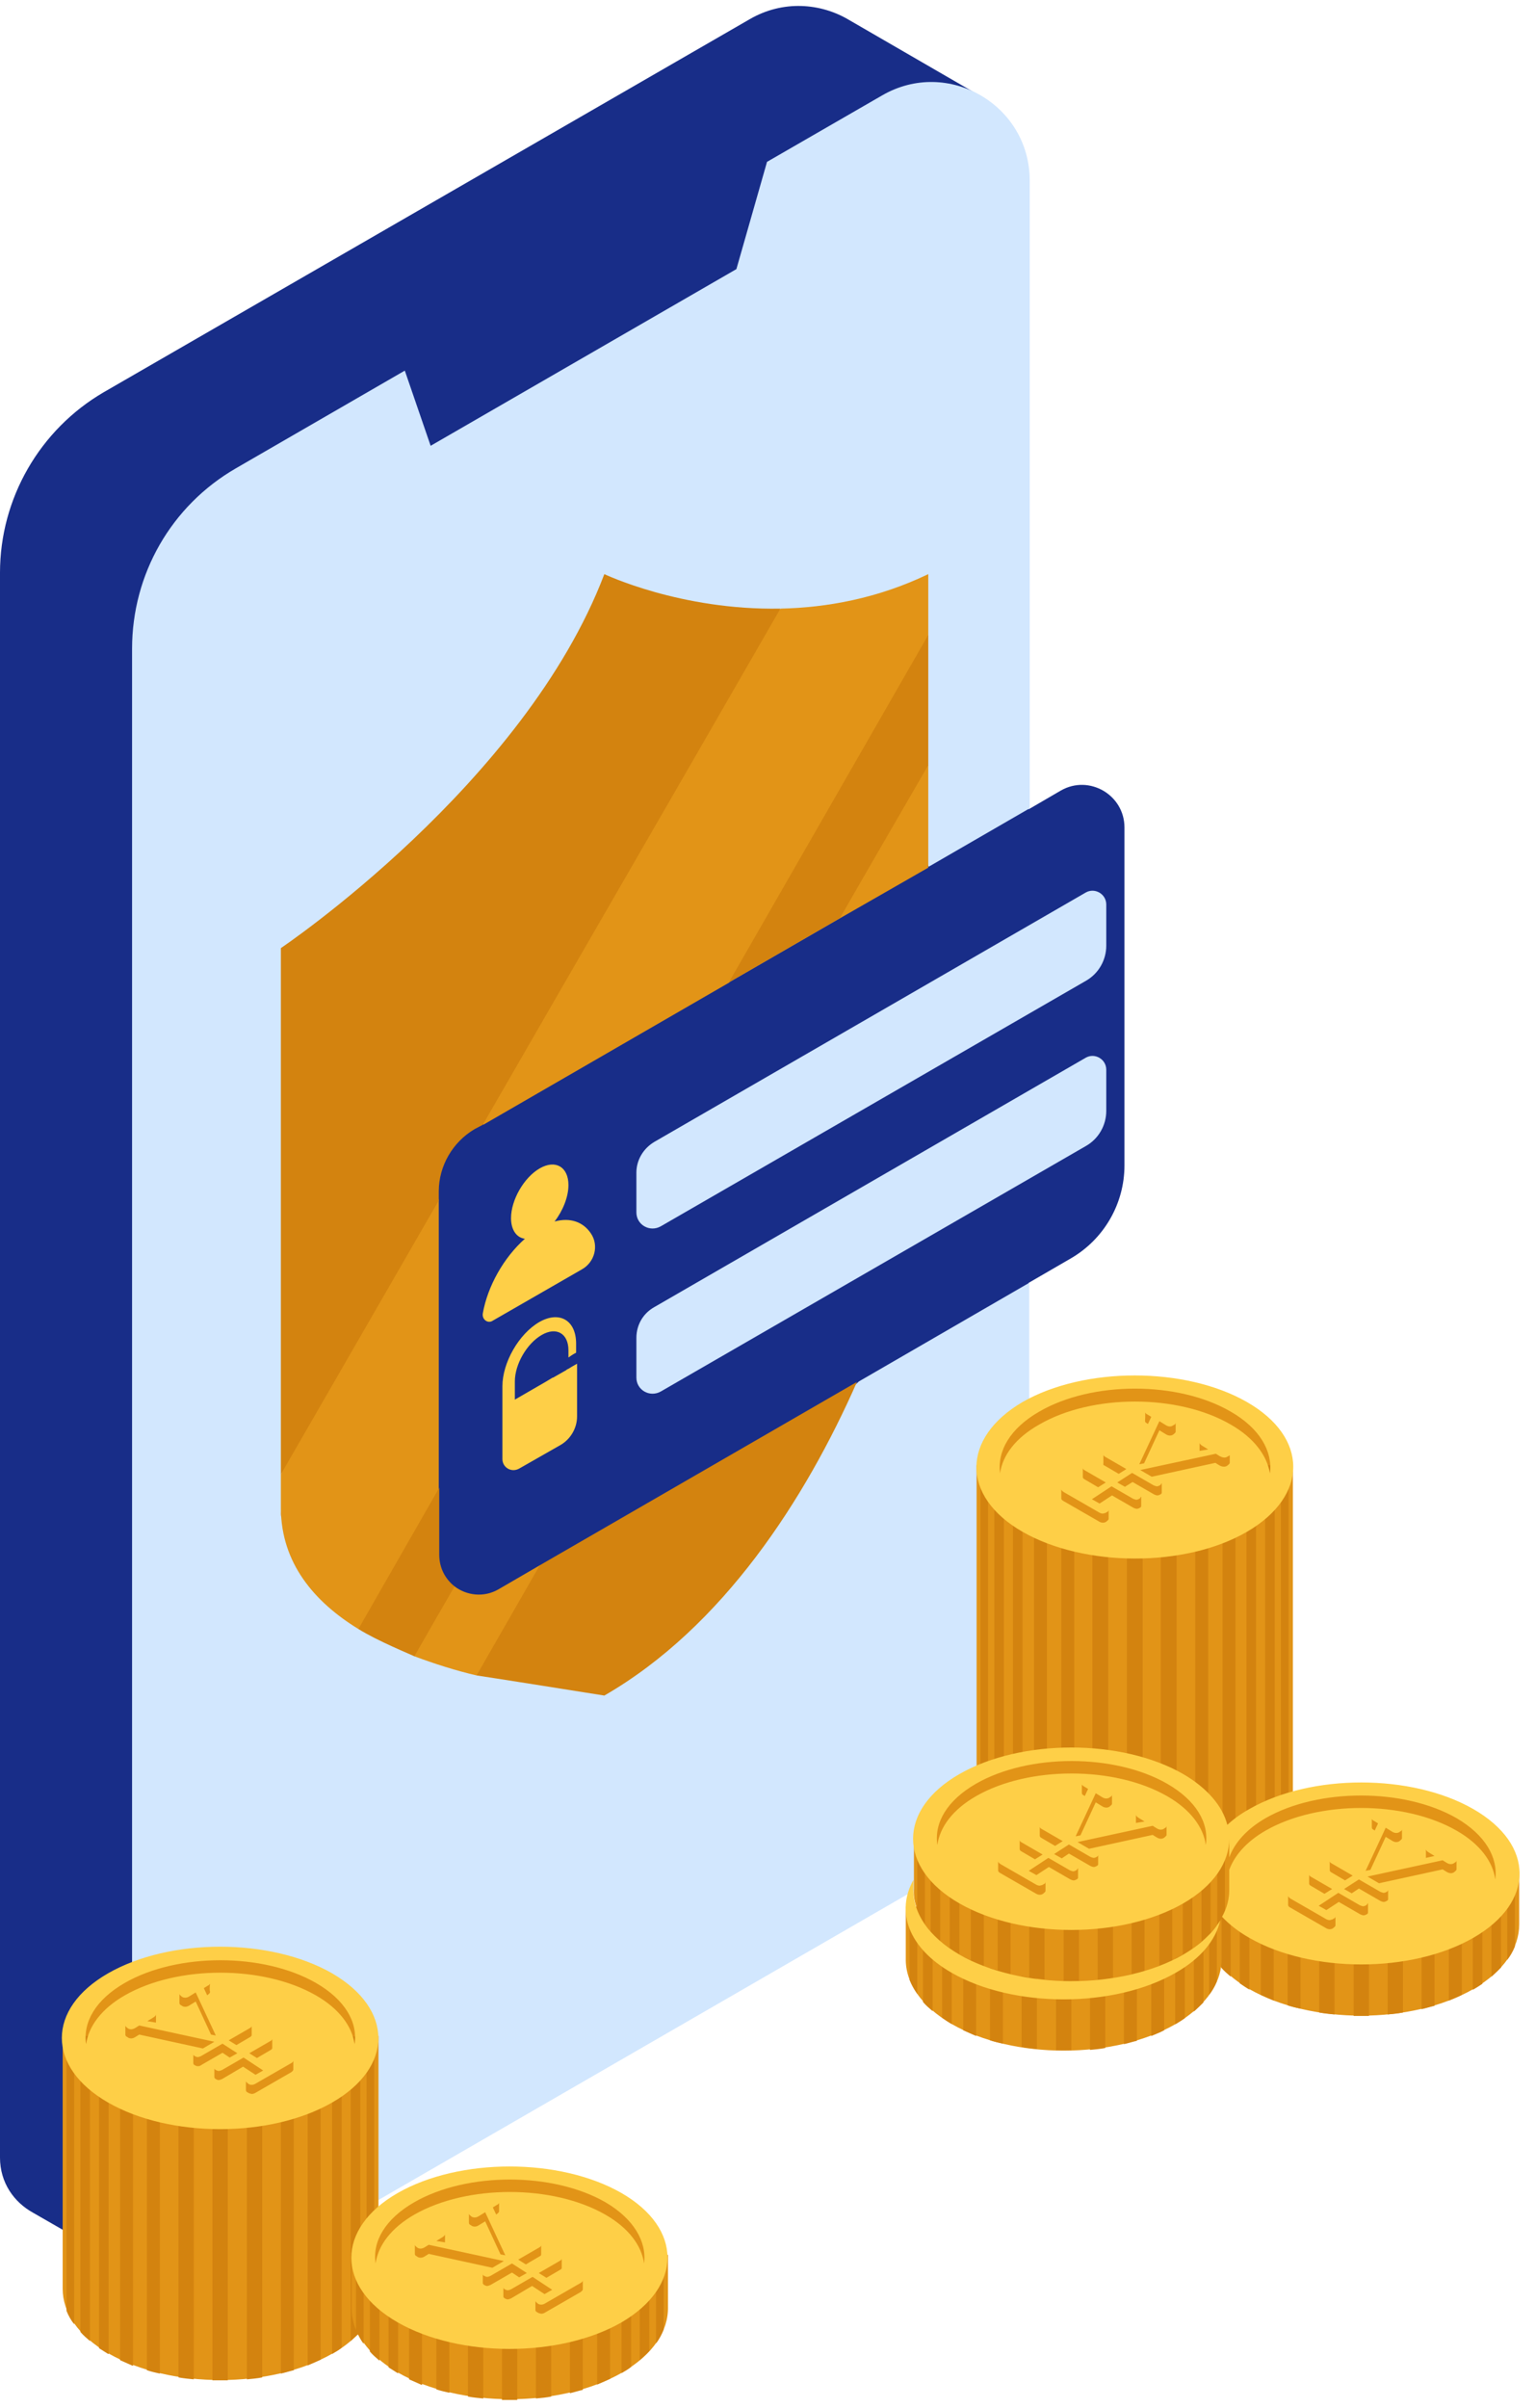
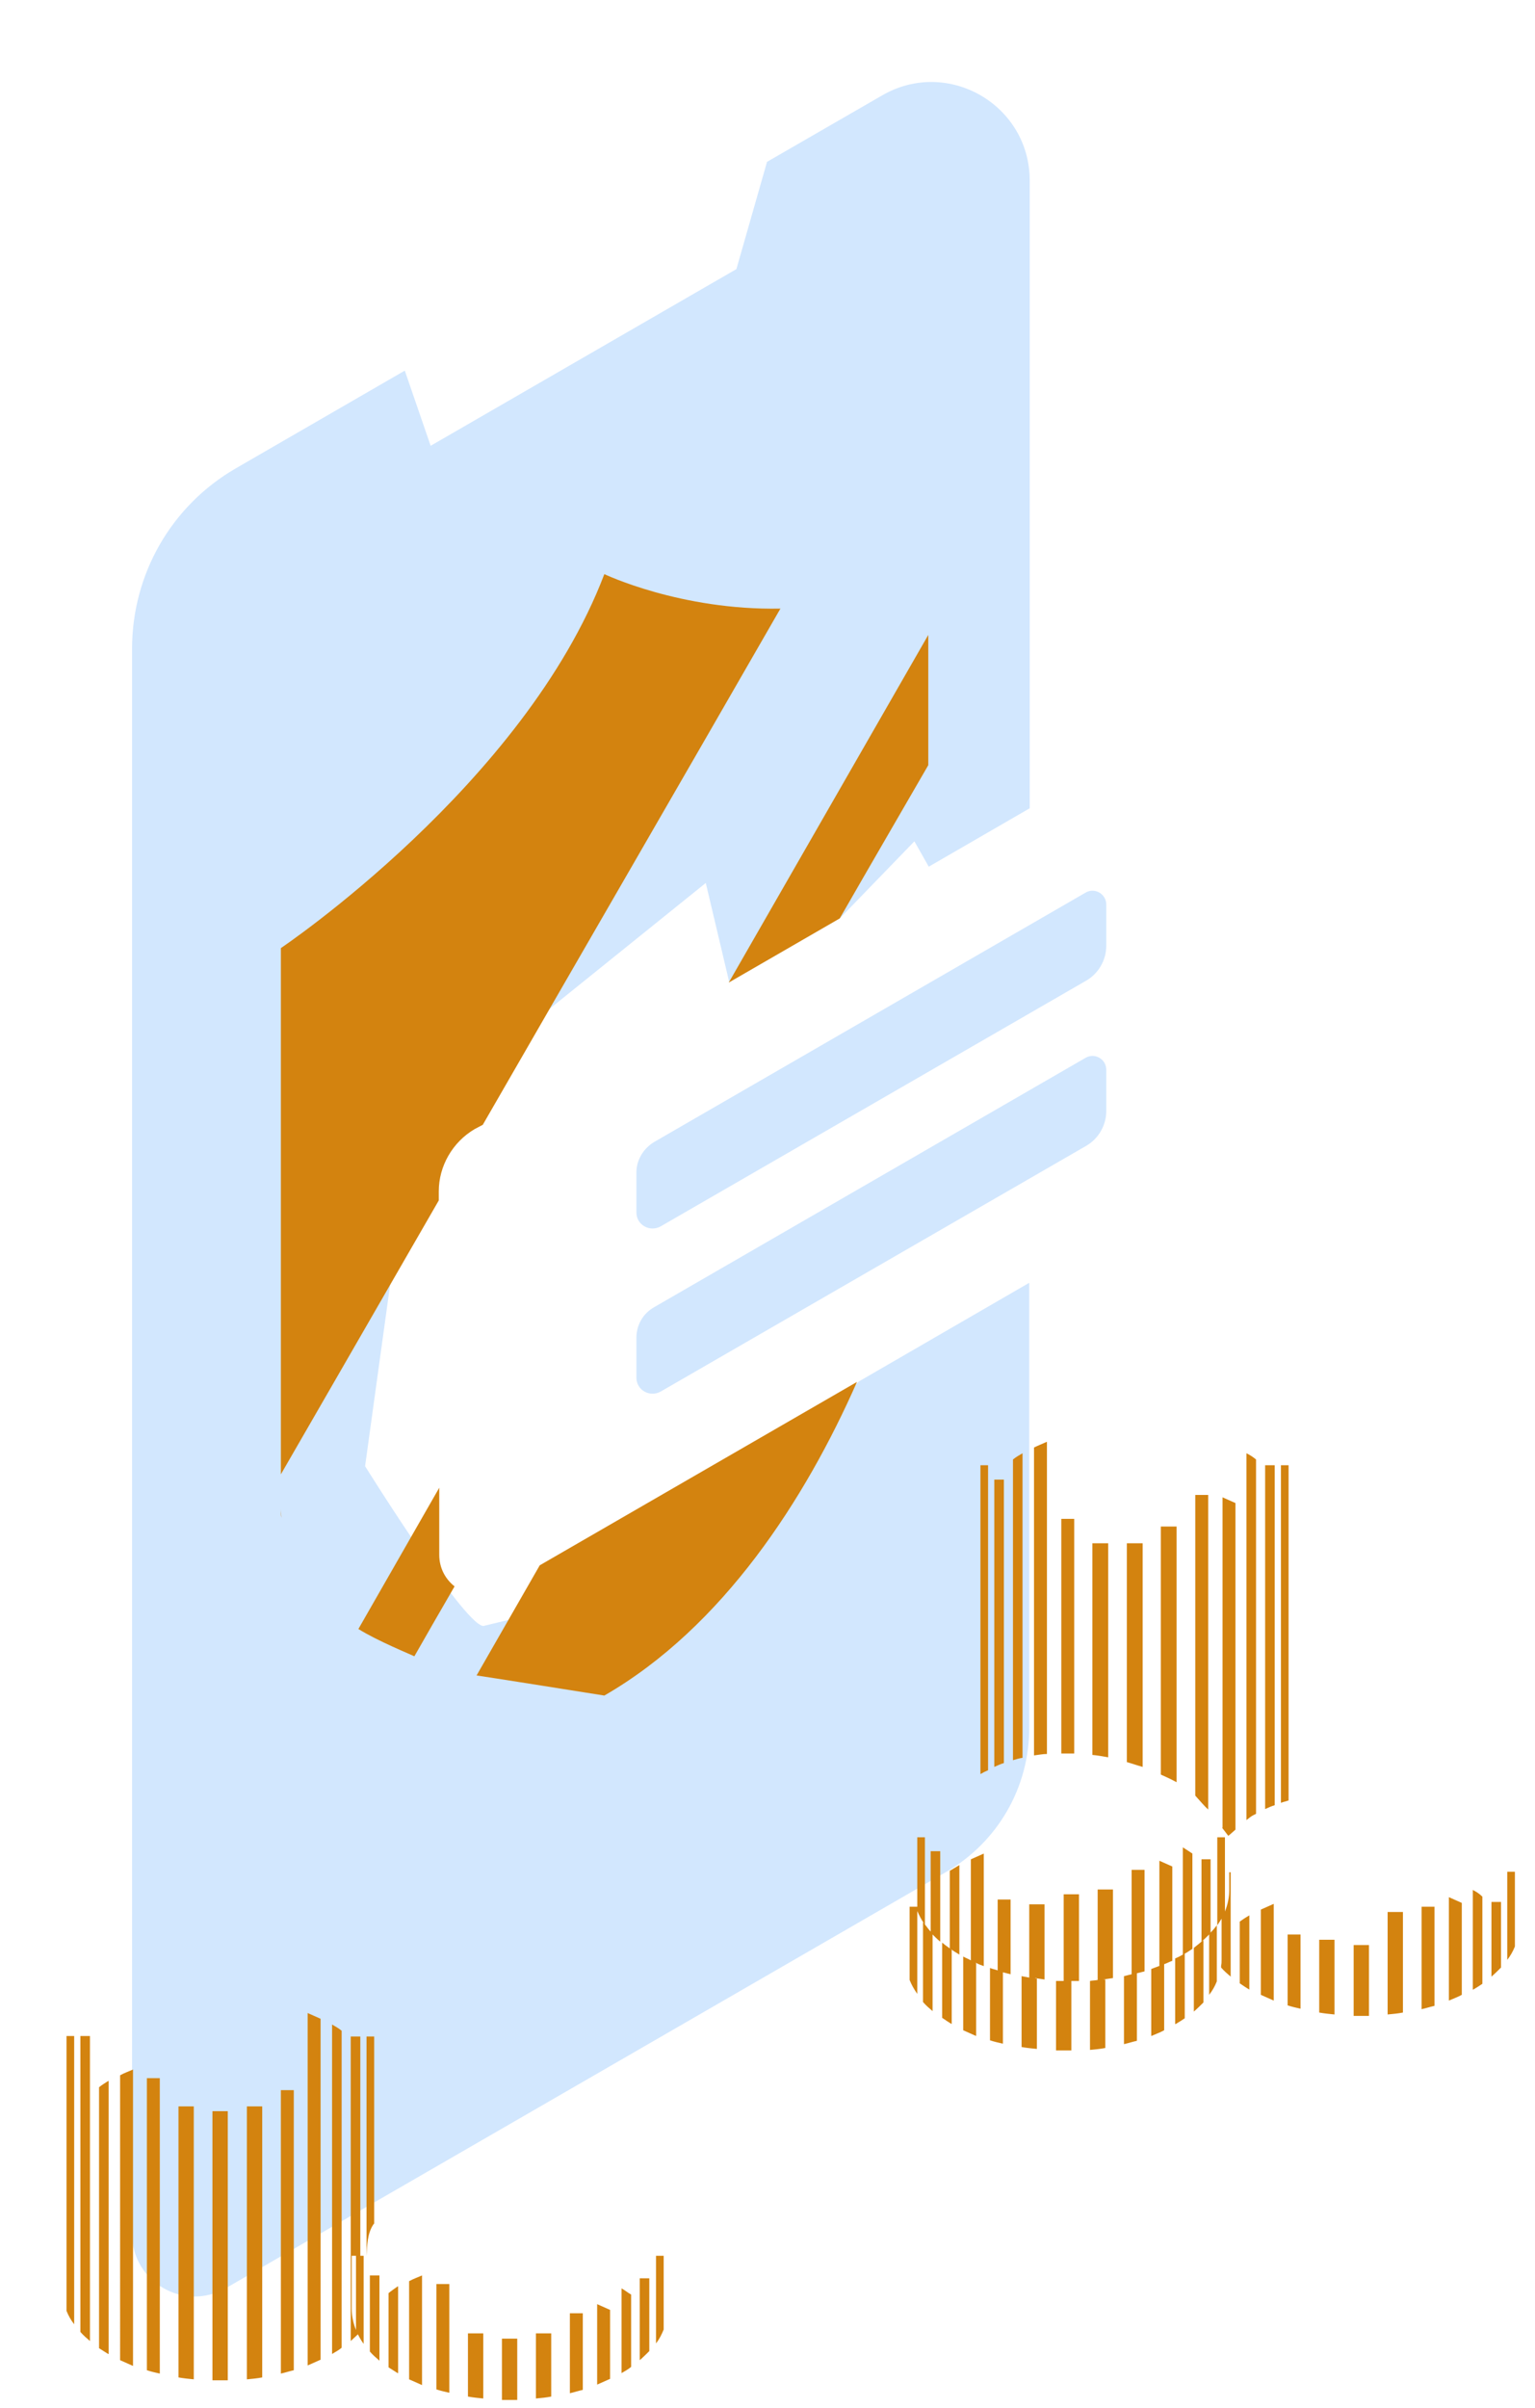
<svg xmlns="http://www.w3.org/2000/svg" height="502.9" preserveAspectRatio="xMidYMid meet" version="1.0" viewBox="0.0 -1.2 320.8 502.9" width="320.8" zoomAndPan="magnify">
  <g id="change1_1">
-     <path d="M235,171.6v70.6c0,8-4.3,15.4-11.2,19.4l-8.8,5.1L180.8,340c0,12.4-6.6,23.8-17.3,30L57.6,431.1 c1,2.2,1.6,4.5,1.9,6.8c0.5,4.8-0.7,9.8-3.3,13.8c-1.7,2.7-4,4.9-6.1,7.2c-3.6,3.8-6.9,7.8-10.3,11.9c-1.7,2.1-3.7,3.8-5.4,5.9 L6.9,460.9c0,0,0,0,0,0c-4-2.2-6.9-6.3-6.9-11.5v-331c0-15.5,8.3-29.9,21.7-37.7L156.7,2.8c6.9-4,14.8-3.4,20.8,0.2c0,0,0,0,0,0 l27.3,15.8c-1.9,1.8-3.2,4.4-3.9,7c-3.4,13.6-10.5,26.2-20.1,36.3L215,167.8l6.7-3.9C227.6,160.5,235,164.8,235,171.6z" fill="#182D88" />
-   </g>
+     </g>
  <g id="change2_1">
    <path d="M231.2,187.7v8.6c0,3-1.6,5.8-4.2,7.3l-88.9,51.3c-2.3,1.3-5.1-0.3-5.1-2.9v-8.3c0-2.6,1.4-5,3.7-6.4 l90.2-52.1C228.8,184.1,231.2,185.5,231.2,187.7z M226.9,219.7l-90.2,52.1c-2.3,1.3-3.7,3.7-3.7,6.4v8.3c0,2.6,2.8,4.2,5.1,2.9 l88.9-51.3c2.6-1.5,4.2-4.3,4.2-7.3v-8.6C231.2,220,228.8,218.6,226.9,219.7z M76.3,305l8.7-63v-1.9c0-5.3,2.9-10.3,7.5-13l1.6-0.9 l53.4-43l4.9,20.7l23.2-13.4l15.5-16l3,5.3l21.1-12.2V36.5c0-15.8-17.1-25.7-30.8-17.8l-24.1,13.9L153.9,55L90,91.9l-5.4-15.7 L49.3,96.6c-13.5,7.8-21.7,22.1-21.7,37.7v331c0,10.1,10.9,16.4,19.7,11.3l150.5-86.9c10.7-6.2,17.3-17.6,17.3-30v-93l-35.6,20.6 L133,330.7l-31.7,7.6C98.2,340.1,76.3,305,76.3,305z" fill="#D2E7FE" />
  </g>
  <g id="change3_1">
-     <path d="M317.5,389.7v11c0,4.9-3.2,9.8-9.6,13.5c-12.9,7.4-33.9,7.4-46.8,0c-2.4-1.4-4.4-3-5.9-4.7 c-0.6,4.4-3.8,8.6-9.5,12c-12.9,7.4-33.9,7.4-46.8,0c-6.5-3.8-9.7-8.7-9.6-13.7V397h2.2c-0.4-1.2-0.6-2.4-0.5-3.7v-10.9l4.7-8.7 c0.9-0.8,6.3-3,8.4-4v-64.9l5.8-6c1.1-0.9,3.8-4.9,5.2-5.7c12.9-7.4,31.2-8,44.1-0.6c1.3,0.8,5.2,5.9,6.2,6.8l4.8,5.4v69.7 c12.5-3.3,28.2-1.3,38.6,4.6c1.3,0.8,2.8,2.8,3.9,3.6L317.5,389.7z M136.3,469.6c0.1-3.8-2.9-6.8-5.8-9.2c-1.7-1.5-3.5-3-5.5-4.1 c-5.1-2.8-11.1-3.2-16.9-3.6c-3.3-0.2-6.6-0.4-9.8,0.2c-2.1,0.4-4.1,1-6,1.7c-2.9,1-5.8,1.9-8.5,3.5c-1.8,1-3.4,2.4-4.7,3.9v-38 l-3.7-4.9c-1.1-0.9-2.5-4.9-3.9-5.6c-12.9-7.4-34.6-8.8-47.4-1.4c-1.3,0.8-4.6,4.3-5.6,5.2l-5.4,6.7v52.8c0,4.9,3.2,9.8,9.6,13.5 c12.9,7.4,33.9,7.4,46.8,0c2.2-1.2,3.9-2.6,5.4-4.1c1.5,3,4.3,5.8,8.3,8.1c12.9,7.4,33.9,7.4,46.8,0c6.5-3.8,9.7-8.7,9.6-13.7v-10.9 h-3.2C136.3,469.8,136.3,469.7,136.3,469.6z M194,118.7c-10.6,5.1-21.3,7-30.8,7.2c-56.7,35.3-65.5,73-62.2,107.8l51.4-29.7 l29.7-38.1l11.9-34.4C194,123.6,194,118.7,194,118.7z M74.9,339l11.7-6.3l5.1-23.1v-60.1c-2.7-13.7-13.4-18.8-16.9-12.8 c-11.1,19.2-13.4,65.4-16.1,70c0,2.8,0,5.2,0,7.2C58.8,325.2,65.6,333.3,74.9,339z M194,158.6c-3.5-2.4-10.4,5.8-13.2,10.5 c-3.4,5.9-7.6,17.9-5.3,21.5L194,180C194,172.8,194,165.5,194,158.6z M99.6,348.7l23.7-8.2l-10.5-14.8l-8.6,5 c-3.1,1.8-6.7,1.3-9.2-0.6c-3.2-0.3-6,2.1-7.3,4.3c-1.6,2.7-2.7,8.3-1.1,10.3C90.9,346.3,95.3,347.7,99.6,348.7z" fill="#E29417" />
-   </g>
+     </g>
  <g id="change4_1">
    <path d="M95,330.1c-3.2,5.5-6,10.4-8.4,14.6c-0.8-0.4-7.7-3.2-11.7-5.7l16.9-29.5v14C91.8,326.3,93.1,328.6,95,330.1 z M86.6,344.7C86.6,344.7,86.6,344.7,86.6,344.7C86.7,344.7,86.7,344.7,86.6,344.7z M175.5,190.6c6.6-11.5,12.9-22.3,18.5-32 c0-10.5,0-20.1,0-27.2L152.3,204L175.5,190.6z M100.9,233.7c19.3-33.5,42.3-73.2,62.2-107.8c0,0,0,0,0,0 c-20.9,0.4-36.8-7.2-36.8-7.2c-16.7,43.9-67.6,78.1-67.6,78.1s0,93.5,0,117.1c0,0.6,0,1.3,0.1,1.9c0-0.6-0.1-1.3-0.1-1.9 c0-1.9,0-4.4,0-7.2c3.5-6.1,16.3-28.2,33-57.2v-1.9c0-5.3,2.9-10.3,7.5-13L100.9,233.7z M99.6,348.7c0.9,0.1,26.7,4.2,26.7,4.2 c24.8-14.3,42-41,52.8-65.5l-66.3,38.3L99.6,348.7z M99.6,348.7L99.6,348.7C99.6,348.7,99.6,348.7,99.6,348.7z M269.3,304.8h-1.6 v70.5c0.5-0.2,1.1-0.3,1.6-0.5V304.8z M264.4,376.6c0.7-0.3,1.3-0.6,2-0.8v-71h-2V376.6z M260.5,302.3v76.6c0.5-0.4,1-0.8,1.4-1 c0.2-0.1,0.4-0.2,0.6-0.3v-74C261.9,303.1,261.3,302.7,260.5,302.3C260.6,302.3,260.5,302.3,260.5,302.3z M255.4,380.5l1.3,1.7 c0.4-0.3,0.9-0.8,1.5-1.3v-68.2c-0.9-0.4-1.8-0.8-2.7-1.2V380.5z M252.5,376.7v-65.7h-2.7v62.8C250.8,374.9,251.8,376.1,252.5,376.7 z M245.9,317.6h-3.3v51.8c1.1,0.5,2.2,1,3.3,1.6V317.6z M238.8,321.1h-3.3v45.7c1.1,0.3,2.2,0.7,3.3,1V321.1z M231.6,321.1h-3.3 v44.2c1.1,0.1,2.2,0.3,3.3,0.5V321.1z M224.5,316h-2.7V365c0.9,0,1.8,0,2.7,0V316z M216.1,365.4c0.9-0.1,1.8-0.3,2.7-0.3v-65.2 c-0.9,0.4-1.9,0.8-2.7,1.2V365.4z M213.7,302.3C213.7,302.3,213.7,302.3,213.7,302.3c-0.7,0.4-1.4,0.8-2,1.3v62.8 c0.7-0.2,1.3-0.4,2-0.5V302.3z M209.8,307.8h-2v60c0.7-0.3,1.3-0.6,2-0.8V307.8z M204.9,369.3c0.5-0.3,1.1-0.6,1.6-0.8v-63.7h-1.6 V369.3z M190.1,412.3c0.4,1,0.9,1.9,1.6,2.9V397h-1.6V412.3z M282.9,419.8c1.1,0,2.2,0,3.2,0V405h-3.2V419.8z M290,419.5 c1.1-0.1,2.2-0.2,3.2-0.4v-21H290V419.5z M297.1,418.4c0.9-0.2,1.8-0.5,2.7-0.7V397h-2.7V418.4z M302.8,416.6 c0.9-0.4,1.8-0.7,2.7-1.2v-19.2c-0.9-0.4-1.8-0.8-2.7-1.2V416.6z M307.8,393.5v20.8c0,0,0.1,0,0.1,0c0.7-0.4,1.3-0.8,1.9-1.2v-18.2 C309.2,394.3,308.6,393.9,307.8,393.5C307.9,393.5,307.8,393.5,307.8,393.5z M311.7,411.6c0.7-0.6,1.4-1.3,2-1.9V396h-2V411.6z M315,389.7v18.4c0.7-0.9,1.2-1.8,1.6-2.8v-15.6H315z M275.7,419.1c1.1,0.2,2.2,0.3,3.2,0.4v-15.6h-3.2V419.1z M269.1,417.6 c0.9,0.3,1.8,0.5,2.7,0.7v-15.5h-2.7V417.6z M263.5,415.4c0.9,0.4,1.8,0.8,2.7,1.2v-20.2c-0.9,0.4-1.8,0.8-2.7,1.2V415.4z M259.1,400.1v12.9c0.6,0.4,1.3,0.9,2,1.3c0,0,0,0,0,0v-15.5c0,0,0,0,0,0C260.4,399.2,259.8,399.6,259.1,400.1z M44.4,495.9 c1.1,0,2.2,0,3.2,0v-56.2h-3.2V495.9z M37.3,495.3c1.1,0.2,2.2,0.3,3.2,0.4v-57h-3.2V495.3z M30.7,493.8c0.9,0.3,1.8,0.5,2.7,0.7 v-61.7h-2.7V493.8z M25.1,491.7c0.9,0.4,1.8,0.8,2.7,1.2V431c-0.9,0.4-1.8,0.7-2.7,1.2V491.7z M20.7,434.7v54.5 c0.6,0.4,1.3,0.8,1.9,1.2c0,0,0.1,0,0.1,0v-57c0,0-0.1,0-0.1,0C22,433.8,21.3,434.2,20.7,434.7z M16.8,485.8c0.6,0.7,1.3,1.3,2,1.9 v-63.7h-2V485.8z M13.9,481.4c0.4,1,0.9,1.9,1.6,2.8v-60.2h-1.6V481.4z M51.6,495.7c1.1-0.1,2.2-0.2,3.2-0.4v-56.6h-3.2V495.7z M58.7,494.5c0.9-0.2,1.8-0.5,2.7-0.7v-58.5h-2.7V494.5z M64.3,492.8c0.9-0.4,1.8-0.8,2.7-1.2v-71.2c-0.9-0.4-1.8-0.8-2.7-1.2V492.8 z M69.4,421.6v68.8c0,0,0,0,0,0c0.7-0.4,1.4-0.8,2-1.3v-66.2C70.8,422.4,70.1,422,69.4,421.6C69.4,421.6,69.4,421.6,69.4,421.6z M78.2,463.2v-39.1h-1.6v45.8h0c0.1-2.2,0.2-4.7,1.4-6.5C78.1,463.3,78.1,463.2,78.2,463.2z M75.3,469.9H76v18.4 c-0.6-0.8-1-1.6-1.4-2.4c0.1,0.1,0.1,0.3,0.2,0.4c-0.5,0.5-1,0.9-1.5,1.4v-63.6h2V469.9z M74.4,469.9h-0.9v11c0,1.5,0.3,3,0.9,4.5 V469.9z M104.9,500c1.1,0,2.2,0,3.2,0v-12.8h-3.2V500z M97.8,499.3c1.1,0.2,2.2,0.3,3.2,0.4v-13.6h-3.2V499.3z M91.2,497.8 c0.9,0.3,1.8,0.5,2.7,0.7v-22.7h-2.7V497.8z M85.5,495.7c0.9,0.4,1.8,0.8,2.7,1.2V474c-0.9,0.4-1.8,0.7-2.7,1.2V495.7z M81.2,477.7 v15.5c0.6,0.4,1.3,0.8,1.9,1.2c0,0,0.1,0,0.1,0v-18.1c0,0-0.1,0-0.1,0C82.4,476.8,81.8,477.2,81.2,477.7z M77.3,489.9 c0.6,0.7,1.3,1.3,2,1.9V474h-2V489.9z M112,499.7c1.1-0.1,2.2-0.2,3.2-0.4v-13.2H112V499.7z M119.1,498.6c0.9-0.2,1.8-0.5,2.7-0.7 v-16h-2.7V498.6z M124.8,496.8c0.9-0.4,1.8-0.8,2.7-1.2v-14.4c-0.9-0.4-1.8-0.8-2.7-1.2V496.8z M129.9,476.7v17.7c0,0,0,0,0,0 c0.7-0.4,1.4-0.8,2-1.3V478C131.2,477.6,130.6,477.1,129.9,476.7C129.9,476.7,129.9,476.7,129.9,476.7z M133.7,491.7 c0.7-0.6,1.4-1.3,2-1.9v-15.2h-2V491.7z M137.1,488.2c0.7-0.9,1.2-1.9,1.6-2.9v-15.4h-1.6V488.2z M256.9,393.5c0,1.5-0.3,3-0.9,4.5 v-15.5h-1.6v18.4c0.3-0.5,0.6-0.9,0.9-1.4v8.6c0,0.4,0,0.8-0.1,1.2v0.4c0.6,0.7,1.3,1.3,2,1.9v-21.8h-0.3V393.5z M222.3,412.5 c-0.5,0-1.1,0-1.6,0V427c1.1,0,2.2,0,3.2,0v-14.5c-0.3,0-0.5,0-0.8,0c0.8,0,1.6,0,2.4,0v-18.1h-3.2V412.5z M229.4,412.3 c-0.5,0.1-1.1,0.1-1.6,0.2v14.4c1.1-0.1,2.2-0.2,3.2-0.4v-14.3c-0.1,0-0.3,0-0.5,0c0.7-0.1,1.4-0.2,2.1-0.3v-18.5h-3.2V412.3z M236.5,411.1c-0.5,0.1-1.1,0.3-1.6,0.4v14.2c0.9-0.2,1.8-0.5,2.7-0.7v-14.1c0.5-0.1,1.1-0.3,1.6-0.4v-21.2h-2.7V411.1z M242.2,409.4c-0.5,0.2-1.1,0.4-1.6,0.6v14c0.9-0.4,1.8-0.7,2.7-1.2V409c0,0,0,0,0,0c0.6-0.2,1.1-0.5,1.7-0.7v-19.7 c-0.9-0.4-1.8-0.8-2.7-1.2V409.4z M247.2,384.6V407c-0.5,0.3-1.1,0.6-1.6,0.8v13.7c0,0,0.1,0,0.1,0c0.7-0.4,1.3-0.8,1.9-1.2v-13.5 c0.6-0.3,1.1-0.7,1.6-1v-19.9C248.6,385.5,248,385.1,247.2,384.6C247.3,384.6,247.2,384.6,247.2,384.6z M253.1,387.1h-2v17.2 c-0.5,0.4-1,0.8-1.6,1.3v13.3c0.7-0.6,1.4-1.3,2-1.9V404c-0.1,0.1-0.2,0.2-0.4,0.3c0.6-0.5,1.2-1.1,1.7-1.6c0,0-0.1,0.1-0.1,0.1 v12.6c0.7-0.9,1.2-1.8,1.6-2.8v-11.7c-0.4,0.5-0.8,1-1.3,1.5V387.1z M215.1,411.8c-0.5-0.1-1.1-0.2-1.6-0.3v14.8 c1.1,0.2,2.2,0.3,3.2,0.4v-14.7c-0.1,0-0.3,0-0.4-0.1c0.7,0.1,1.3,0.2,2,0.3v-15.7h-3.2V411.8z M208.5,410.3 c-0.5-0.2-1.1-0.3-1.6-0.5v15.1c0.9,0.3,1.8,0.5,2.7,0.7v-14.9c0.5,0.1,1.1,0.3,1.6,0.4v-15.6h-2.7V410.3z M202.9,408.2 c-0.5-0.3-1.1-0.5-1.6-0.8v15.4c0.9,0.4,1.8,0.8,2.7,1.2v-15.2c0,0-0.1,0-0.1-0.1c0.6,0.3,1.1,0.5,1.7,0.7v-23.5 c-0.9,0.4-1.8,0.8-2.7,1.2V408.2z M198.5,389.5v16.2c-0.6-0.4-1.1-0.8-1.6-1.2v15.7c0.6,0.4,1.3,0.9,2,1.3c0,0,0,0,0,0V406 c0,0-0.1,0-0.1-0.1c0.5,0.4,1.1,0.7,1.7,1.1c0,0,0,0,0,0v-18.7c0,0,0,0,0,0C199.8,388.7,199.2,389.1,198.5,389.5z M194.6,402.3 c-0.5-0.5-0.9-1.1-1.3-1.6v-18.2h-1.6v15.4c0.4,0.9,0.8,1.7,1.4,2.6c0-0.1-0.1-0.1-0.2-0.2v16.6c0.6,0.7,1.3,1.3,2,1.9v-16 c0,0,0-0.1-0.1-0.1c0.5,0.5,1.1,1.1,1.7,1.6v-18.9h-2V402.3z" fill="#D3830F" />
  </g>
  <g id="change5_1">
-     <path d="M100.9,273.1c1-5.7,4.4-11.7,8.8-15.6c-1.7-0.2-2.9-1.8-2.9-4.3c0-3.8,2.7-8.5,6-10.4c3.3-1.9,6-0.3,6,3.5 c0,2.5-1.2,5.4-2.9,7.6c3.3-0.9,6,0.1,7.6,2.5c1.7,2.5,0.8,6-1.9,7.5L103,274.6C102,275.3,100.7,274.4,100.9,273.1z M120.4,281.3 v-1.9c0-4.9-3.5-6.9-7.7-4.5c-4.3,2.5-7.7,8.5-7.7,13.4v4.2v3.7v7.3c0,1.8,1.9,2.9,3.5,2l8.6-4.9c2.1-1.2,3.5-3.5,3.5-6v-7.3v-3.7 c-0.5,0.3-1.1,0.6-1.7,1v0l-0.4,0.2c0,0-0.1,0-0.1,0.1l-2.8,1.6c0,0,0,0-0.1,0l-1.5,0.9c0,0,0,0,0,0l-6.4,3.7v-3.8 c0-3.6,2.5-7.9,5.6-9.7c3.1-1.8,5.6-0.3,5.6,3.2v1.5C119.2,282,119.8,281.6,120.4,281.3z M69.4,437.9c-12.9,7.4-33.9,7.4-46.8,0 c-12.9-7.4-12.9-19.6,0-27c12.9-7.4,33.9-7.4,46.8,0C82.3,418.4,82.3,430.5,69.4,437.9z M29.1,423.7l13.3,2.9l2.4-1.4l-15.7-3.4 l-0.8,0.5c-0.3,0.2-0.7,0.3-0.9,0.3c-0.3,0-0.6-0.1-0.8-0.3c-0.2-0.2-0.4-0.3-0.4-0.5v1.9v0c0,0.2,0.1,0.4,0.4,0.5 c0.2,0.2,0.5,0.3,0.8,0.3c0.3,0,0.6-0.1,0.9-0.3L29.1,423.7z M32.6,421.2v-1.7c0,0.2-0.2,0.4-0.5,0.6l-1.3,0.8L32.6,421.2z M43.9,413.1c-0.1,0.1-0.2,0.3-0.5,0.4l-0.8,0.5l0.7,1.5l0.1-0.1c0.3-0.2,0.5-0.4,0.5-0.6c0,0,0-0.1,0-0.1c0,0,0,0,0,0 C43.8,414.8,43.8,413.5,43.9,413.1z M40.9,414.9l-1.3,0.8c-0.3,0.2-0.6,0.3-0.9,0.3c-0.3,0-0.6-0.1-0.8-0.3 c-0.2-0.2-0.4-0.3-0.4-0.5v1.9c0,0.2,0.1,0.4,0.4,0.5c0.2,0.2,0.5,0.3,0.8,0.3c0.3,0,0.6-0.1,0.9-0.3l1.3-0.8l3.2,6.9l1,0.2 L40.9,414.9z M42,430.1l4.5-2.6l1.5,1l1.6-0.9l-3.1-2l-4.5,2.6c-0.2,0.1-0.5,0.2-0.7,0.2c-0.2,0-0.4-0.1-0.6-0.2 c-0.2-0.1-0.3-0.2-0.3-0.4v1.9c0,0.1,0.1,0.3,0.3,0.4c0.2,0.1,0.4,0.2,0.6,0.2C41.5,430.3,41.8,430.3,42,430.1z M52.6,421.9 c0,0.1-0.1,0.3-0.3,0.4l-4.5,2.6l1.6,1l2.9-1.7c0.2-0.1,0.3-0.3,0.3-0.4V421.9z M52.1,427.6l1.6,1l2.9-1.7c0.2-0.1,0.3-0.3,0.3-0.4 v-1.9c0,0.1-0.1,0.3-0.3,0.4L52.1,427.6z M50.8,430.4l2.6,1.7l1.6-0.9l-4.1-2.7l-4.5,2.6c-0.2,0.1-0.5,0.2-0.7,0.2 c-0.2,0-0.4-0.1-0.6-0.2c-0.2-0.1-0.3-0.2-0.3-0.4v1.9c0,0.1,0.1,0.3,0.3,0.4c0.2,0.1,0.4,0.2,0.6,0.2c0.2,0,0.4-0.1,0.7-0.2 L50.8,430.4z M61.3,429.1c0,0.2-0.1,0.4-0.5,0.6l-7.3,4.2c-0.3,0.2-0.6,0.3-0.9,0.3c-0.3,0-0.6-0.1-0.8-0.3 c-0.2-0.2-0.4-0.3-0.4-0.5v1.9c0,0.2,0.1,0.4,0.4,0.5c0.2,0.2,0.5,0.2,0.8,0.3c0.3,0,0.6-0.1,0.9-0.3l7.3-4.2 c0.3-0.2,0.5-0.4,0.5-0.6V429.1z M66,412.9c-11-6.3-28.9-6.3-39.9,0c-6.1,3.5-8.8,8.2-8.1,12.8c0.5-3.7,3.2-7.4,8.1-10.2 c11-6.3,28.9-6.3,39.9,0c4.9,2.8,7.6,6.5,8.1,10.2C74.8,421.1,72.1,416.4,66,412.9z M129.9,483.8c-12.9,7.4-33.9,7.4-46.8,0 c-12.9-7.4-12.9-19.6,0-27c12.9-7.4,33.9-7.4,46.8,0C142.7,464.2,142.7,476.3,129.9,483.8z M89.6,469.5l13.3,2.9l2.4-1.4l-15.7-3.4 l-0.8,0.5c-0.3,0.2-0.7,0.3-0.9,0.3c-0.3,0-0.6-0.1-0.8-0.3c-0.2-0.2-0.4-0.3-0.4-0.5h0v1.9h0c0,0.2,0.1,0.4,0.4,0.5 c0.2,0.2,0.5,0.3,0.8,0.3c0.3,0,0.6-0.1,0.9-0.3L89.6,469.5z M93,467.1v-1.7c0,0.2-0.2,0.4-0.5,0.6l-1.3,0.8L93,467.1z M104.3,458.9 c-0.1,0.1-0.2,0.3-0.5,0.4l-0.8,0.5l0.7,1.5l0.1-0.1c0.3-0.2,0.5-0.4,0.5-0.6c0,0,0-0.1,0-0.1c0,0,0,0,0,0 C104.3,460.6,104.3,459.3,104.3,458.9z M101.4,460.8l-1.3,0.8c-0.3,0.2-0.6,0.3-0.9,0.3c-0.3,0-0.6-0.1-0.8-0.3 c-0.2-0.2-0.4-0.3-0.4-0.5v1.9c0,0.2,0.1,0.4,0.4,0.5c0.2,0.2,0.5,0.3,0.8,0.3c0.3,0,0.6-0.1,0.9-0.3l1.3-0.8l3.2,6.9l1,0.2 L101.4,460.8z M102.5,476l4.5-2.6l1.5,1l1.6-0.9l-3.1-2l-4.5,2.6c-0.2,0.1-0.5,0.2-0.7,0.2c-0.2,0-0.4-0.1-0.6-0.2 c-0.2-0.1-0.3-0.2-0.3-0.4v1.9c0,0.1,0.1,0.3,0.3,0.4c0.2,0.1,0.4,0.2,0.6,0.2C102,476.2,102.2,476.1,102.5,476z M113.1,469.6v-1.9 c0,0.1-0.1,0.3-0.3,0.4l-4.5,2.6l1.6,1l2.9-1.7C113,469.9,113.1,469.8,113.1,469.6C113.1,469.6,113.1,469.6,113.1,469.6z M117.4,472.4v-1.9c0,0.1-0.1,0.3-0.3,0.4l-4.5,2.6l1.6,1l2.9-1.7C117.3,472.7,117.4,472.6,117.4,472.4 C117.4,472.4,117.4,472.4,117.4,472.4z M111.2,476.2l2.6,1.7l1.6-0.9l-4.1-2.7l-4.5,2.6c-0.2,0.1-0.5,0.2-0.7,0.2 c-0.2,0-0.4-0.1-0.6-0.2c-0.2-0.1-0.3-0.2-0.3-0.4v1.9h0l0,0c0,0.1,0.1,0.3,0.3,0.4c0.2,0.1,0.4,0.2,0.6,0.2c0.2,0,0.4-0.1,0.7-0.2 L111.2,476.2z M121.8,475c0,0.2-0.1,0.4-0.5,0.6l-7.3,4.2c-0.3,0.2-0.6,0.3-0.9,0.3c-0.3,0-0.6-0.1-0.8-0.3 c-0.2-0.2-0.4-0.3-0.4-0.5h0v1.9h0c0,0.2,0.1,0.4,0.4,0.5c0.2,0.2,0.5,0.2,0.8,0.3c0.3,0,0.6-0.1,0.9-0.3l7.3-4.2 c0.3-0.2,0.5-0.4,0.5-0.6V475z M126.5,458.7c-11-6.3-28.9-6.3-39.9,0c-6.1,3.5-8.8,8.2-8.1,12.8c0.5-3.7,3.2-7.4,8.1-10.2 c11-6.3,28.9-6.3,39.9,0c4.9,2.8,7.6,6.5,8.1,10.2C135.2,467,132.5,462.2,126.5,458.7z M247.3,407c-12.9,7.4-33.9,7.4-46.8,0 c-6.5-3.8-9.7-8.7-9.6-13.7v-1.9c-3.7,6.6-1.1,14.2,8,19.4c12.9,7.4,33.9,7.4,46.8,0c5.3-3,8.4-6.9,9.3-10.9 C253.4,402.5,250.9,404.9,247.3,407z M307.9,403.5c-12.9,7.4-33.9,7.4-46.8,0c-2.3-1.3-4.2-2.8-5.7-4.4c1-1.8,1.5-3.7,1.5-5.6v-4.2 c1.1-3,3.6-5.9,7.6-8.2c11-6.3,28.9-6.3,39.9,0c4.9,2.8,7.6,6.5,8.1,10.2c0.6-4.6-2.1-9.3-8.1-12.8c-11-6.3-28.9-6.3-39.9,0 c-4,2.3-6.5,5.2-7.6,8.2v-3.9v-0.4l0,0c0,0.1,0,0.2,0,0.4c0,4.9-3.2,9.8-9.6,13.5c-12.9,7.4-33.9,7.4-46.8,0 c-12.9-7.4-12.9-19.6,0-27s33.9-7.4,46.8,0c5.1,3,8.2,6.7,9.2,10.6c0,0,0,0,0,0c1.3-1.2,2.8-2.3,4.6-3.3c12.9-7.4,33.9-7.4,46.8,0 C320.8,384,320.8,396.1,307.9,403.5z M218.5,391.8c0,0.2-0.1,0.4-0.4,0.5c-0.2,0.2-0.5,0.2-0.8,0.3c-0.3,0-0.6-0.1-0.9-0.3l-7.3-4.2 c-0.3-0.2-0.5-0.4-0.5-0.6v1.9v0c0,0.2,0.1,0.4,0.5,0.6l7.3,4.2c0.3,0.2,0.6,0.3,0.9,0.3c0.3,0,0.6-0.1,0.8-0.3 c0.2-0.2,0.4-0.3,0.4-0.5V391.8z M213.4,383.5c-0.2-0.1-0.3-0.3-0.3-0.4v1.9c0,0.1,0.1,0.3,0.3,0.4l2.9,1.7l1.6-1L213.4,383.5z M217.6,382.6l2.9,1.7l1.6-1l-4.5-2.6c-0.2-0.1-0.3-0.3-0.3-0.4v1.9C217.3,382.3,217.4,382.5,217.6,382.6z M225.2,389 c0,0.1-0.1,0.3-0.3,0.4c-0.2,0.1-0.4,0.2-0.6,0.2c-0.2,0-0.4-0.1-0.7-0.2l-4.5-2.6l-4.1,2.7l1.6,0.9l2.6-1.7l4.5,2.6 c0.2,0.1,0.5,0.2,0.7,0.2c0.2,0,0.4-0.1,0.6-0.2c0.2-0.1,0.3-0.2,0.3-0.4l0,0h0V389z M229.5,386.2c0,0.1-0.1,0.3-0.3,0.4 c-0.2,0.1-0.4,0.2-0.6,0.2c-0.2,0-0.4-0.1-0.7-0.2l-4.5-2.6l-3.1,2l1.6,0.9l1.5-1l4.5,2.6c0.2,0.1,0.5,0.2,0.7,0.2 c0.2,0,0.4-0.1,0.6-0.2c0.2-0.1,0.3-0.2,0.3-0.4V386.2z M226.1,373.2C226.1,373.2,226.1,373.3,226.1,373.2c0,0.3,0.1,0.4,0.5,0.6 l0.1,0.1l0.7-1.5l-0.8-0.5c-0.3-0.1-0.4-0.3-0.5-0.4C226.1,371.9,226.1,373.2,226.1,373.2C226.1,373.2,226.1,373.2,226.1,373.2z M224.8,382.3l1-0.2l3.2-6.9l1.3,0.8c0.3,0.2,0.6,0.3,0.9,0.3c0.3,0,0.6-0.1,0.8-0.3c0.2-0.2,0.4-0.3,0.4-0.5v-1.9 c0,0.2-0.1,0.4-0.4,0.5c-0.2,0.2-0.5,0.3-0.8,0.3c-0.3,0-0.6-0.1-0.9-0.3l-1.3-0.8L224.8,382.3z M243.8,380.1c0,0.2-0.1,0.4-0.4,0.5 c-0.2,0.2-0.5,0.3-0.8,0.3c-0.3,0-0.6-0.1-0.9-0.3l-0.8-0.5l-15.7,3.4l2.4,1.4l13.3-2.9l0.8,0.5c0.3,0.2,0.7,0.3,0.9,0.3 c0.3,0,0.6-0.1,0.8-0.3c0.2-0.2,0.4-0.3,0.4-0.5V380.1z M239.2,379.2l-1.3-0.8c-0.3-0.2-0.5-0.4-0.5-0.6v1.7L239.2,379.2z M243.9,371.3c-11-6.3-28.9-6.3-39.9,0c-6.1,3.5-8.8,8.2-8.1,12.8c0.5-3.7,3.2-7.4,8.1-10.2c11-6.3,28.9-6.3,39.9,0 c4.9,2.8,7.6,6.5,8.1,10.2C252.7,379.5,250,374.8,243.9,371.3z M298,386.8l1.8-0.4l-1.3-0.8c-0.3-0.2-0.5-0.4-0.5-0.6V386.8z M286.7,380.4C286.7,380.5,286.7,380.5,286.7,380.4c0,0.3,0.1,0.4,0.5,0.6l0.1,0.1l0.7-1.5l-0.8-0.5c-0.3-0.1-0.4-0.3-0.5-0.4 C286.7,379.1,286.7,380.4,286.7,380.4C286.7,380.4,286.7,380.4,286.7,380.4z M285.4,389.5l1-0.2l3.2-6.9l1.3,0.8 c0.3,0.2,0.6,0.3,0.9,0.3c0.3,0,0.6-0.1,0.8-0.3c0.2-0.2,0.4-0.3,0.4-0.5v-1.9c0,0.2-0.1,0.4-0.4,0.5c-0.2,0.2-0.5,0.3-0.8,0.3 c-0.3,0-0.6-0.1-0.9-0.3l-1.3-0.8L285.4,389.5z M277.9,389.4c0,0.1,0.1,0.3,0.3,0.4l2.9,1.7l1.6-1l-4.5-2.6 c-0.2-0.1-0.3-0.3-0.3-0.4V389.4z M273.6,392.2c0,0.1,0.1,0.3,0.3,0.4l2.9,1.7l1.6-1l-4.5-2.6c-0.2-0.1-0.3-0.3-0.3-0.4V392.2z M279.1,399c0,0.2-0.1,0.4-0.4,0.5c-0.2,0.2-0.5,0.2-0.8,0.3c-0.3,0-0.6-0.1-0.9-0.3l-7.3-4.2c-0.3-0.2-0.5-0.4-0.5-0.6v1.9 c0,0.2,0.1,0.4,0.5,0.6l7.3,4.2c0.3,0.2,0.6,0.3,0.9,0.3c0.3,0,0.6-0.1,0.8-0.3c0.2-0.2,0.4-0.3,0.4-0.5V399z M285.8,396.3 c0,0.1-0.1,0.3-0.3,0.4c-0.2,0.1-0.4,0.2-0.6,0.2c-0.2,0-0.4-0.1-0.7-0.2l-4.5-2.6l-4.1,2.7l1.6,0.9l2.6-1.7l4.5,2.6 c0.2,0.1,0.5,0.2,0.7,0.2c0.2,0,0.4-0.1,0.6-0.2c0.2-0.1,0.3-0.2,0.3-0.4V396.3z M290.1,393.5L290.1,393.5L290.1,393.5 c0,0.1-0.1,0.3-0.3,0.4c-0.2,0.1-0.4,0.2-0.6,0.2c-0.2,0-0.4-0.1-0.7-0.2l-4.5-2.6l-3.1,2l1.6,0.9l1.5-1l4.5,2.6 c0.2,0.1,0.5,0.2,0.7,0.2c0.2,0,0.4-0.1,0.6-0.2c0.2-0.1,0.3-0.2,0.3-0.4v0l0,0V393.5z M304.4,387.3c0,0.2-0.1,0.4-0.4,0.5 c-0.2,0.2-0.5,0.3-0.8,0.3c-0.3,0-0.6-0.1-0.9-0.3l-0.8-0.5l-15.7,3.4l2.4,1.4l13.3-2.9l0.8,0.5c0.3,0.2,0.7,0.3,0.9,0.3 c0.3,0,0.6-0.1,0.8-0.3c0.2-0.2,0.4-0.3,0.4-0.5V387.3z M213.7,291.6c12.9-7.4,34-7.4,46.9,0c12.9,7.4,12.9,19.6,0,27.1 s-34,7.4-46.9,0S200.9,299.1,213.7,291.6z M231.7,314.1c0,0.2-0.1,0.4-0.4,0.5c-0.2,0.2-0.5,0.2-0.8,0.3c-0.3,0-0.6-0.1-0.9-0.3 l-7.3-4.2c-0.3-0.2-0.5-0.4-0.5-0.6v1.9c0,0.2,0.1,0.4,0.5,0.6l7.3,4.2c0.3,0.2,0.6,0.3,0.9,0.3c0.3,0,0.6-0.1,0.8-0.3 c0.2-0.2,0.4-0.3,0.4-0.5V314.1z M226.6,305.8c-0.2-0.1-0.3-0.3-0.3-0.4v1.9c0,0,0,0,0,0c0,0.1,0.1,0.3,0.3,0.4l2.9,1.7l1.6-1 L226.6,305.8z M230.9,304.9l2.9,1.7l1.6-1l-4.5-2.6c-0.2-0.1-0.3-0.3-0.3-0.4v1.9C230.5,304.6,230.6,304.8,230.9,304.9z M238.4,311.4c0,0.1-0.1,0.3-0.3,0.4c-0.2,0.1-0.4,0.2-0.6,0.2c-0.2,0-0.4-0.1-0.7-0.2l-4.5-2.6l-4.1,2.7l1.6,0.9l2.6-1.7l4.5,2.6 c0.2,0.1,0.5,0.2,0.7,0.2c0.2,0,0.4-0.1,0.6-0.2c0.2-0.1,0.3-0.2,0.3-0.4l0,0h0V311.4z M242.7,308.6c0,0.1-0.1,0.3-0.3,0.4 c-0.2,0.1-0.4,0.2-0.6,0.2c-0.2,0-0.4-0.1-0.7-0.2l-4.5-2.6l-3.1,2l1.6,0.9l1.6-1l4.5,2.6c0.2,0.1,0.5,0.2,0.7,0.2 c0.2,0,0.4-0.1,0.6-0.2c0.2-0.1,0.3-0.2,0.3-0.4V308.6z M239.3,295.5C239.3,295.5,239.3,295.6,239.3,295.5c0,0.3,0.1,0.4,0.5,0.6 l0.1,0.1l0.7-1.5l-0.8-0.5c-0.3-0.1-0.4-0.3-0.5-0.4C239.4,294.2,239.3,295.5,239.3,295.5C239.3,295.5,239.3,295.5,239.3,295.5z M238.1,304.6l1-0.2l3.2-6.9l1.3,0.8c0.3,0.2,0.6,0.3,0.9,0.3c0.3,0,0.6-0.1,0.8-0.3c0.2-0.2,0.4-0.3,0.4-0.5h0v-1.9h0 c0,0.2-0.1,0.4-0.4,0.5c-0.3,0.2-0.5,0.3-0.8,0.3c-0.3,0-0.6-0.1-0.9-0.3l-1.3-0.8L238.1,304.6z M257.1,302.4L257.1,302.4 c0,0.2-0.1,0.4-0.4,0.5c-0.3,0.2-0.5,0.3-0.8,0.3c-0.3,0-0.6-0.1-1-0.3l-0.8-0.5l-15.8,3.4l2.4,1.4l13.3-2.9l0.8,0.5 c0.3,0.2,0.7,0.3,1,0.3c0.3,0,0.6-0.1,0.8-0.3c0.2-0.2,0.4-0.3,0.4-0.5v0h0V302.4z M252.5,301.5l-1.3-0.8c-0.3-0.2-0.5-0.4-0.5-0.6 v1.7L252.5,301.5z M209,306.5c0.5-3.7,3.2-7.4,8.2-10.2c11-6.4,29-6.4,40,0c4.9,2.8,7.6,6.5,8.2,10.2c0.6-4.6-2.1-9.4-8.2-12.9 c-11-6.4-29-6.4-40,0C211.1,297.1,208.4,301.8,209,306.5z" fill="#FECF47" />
-   </g>
+     </g>
</svg>